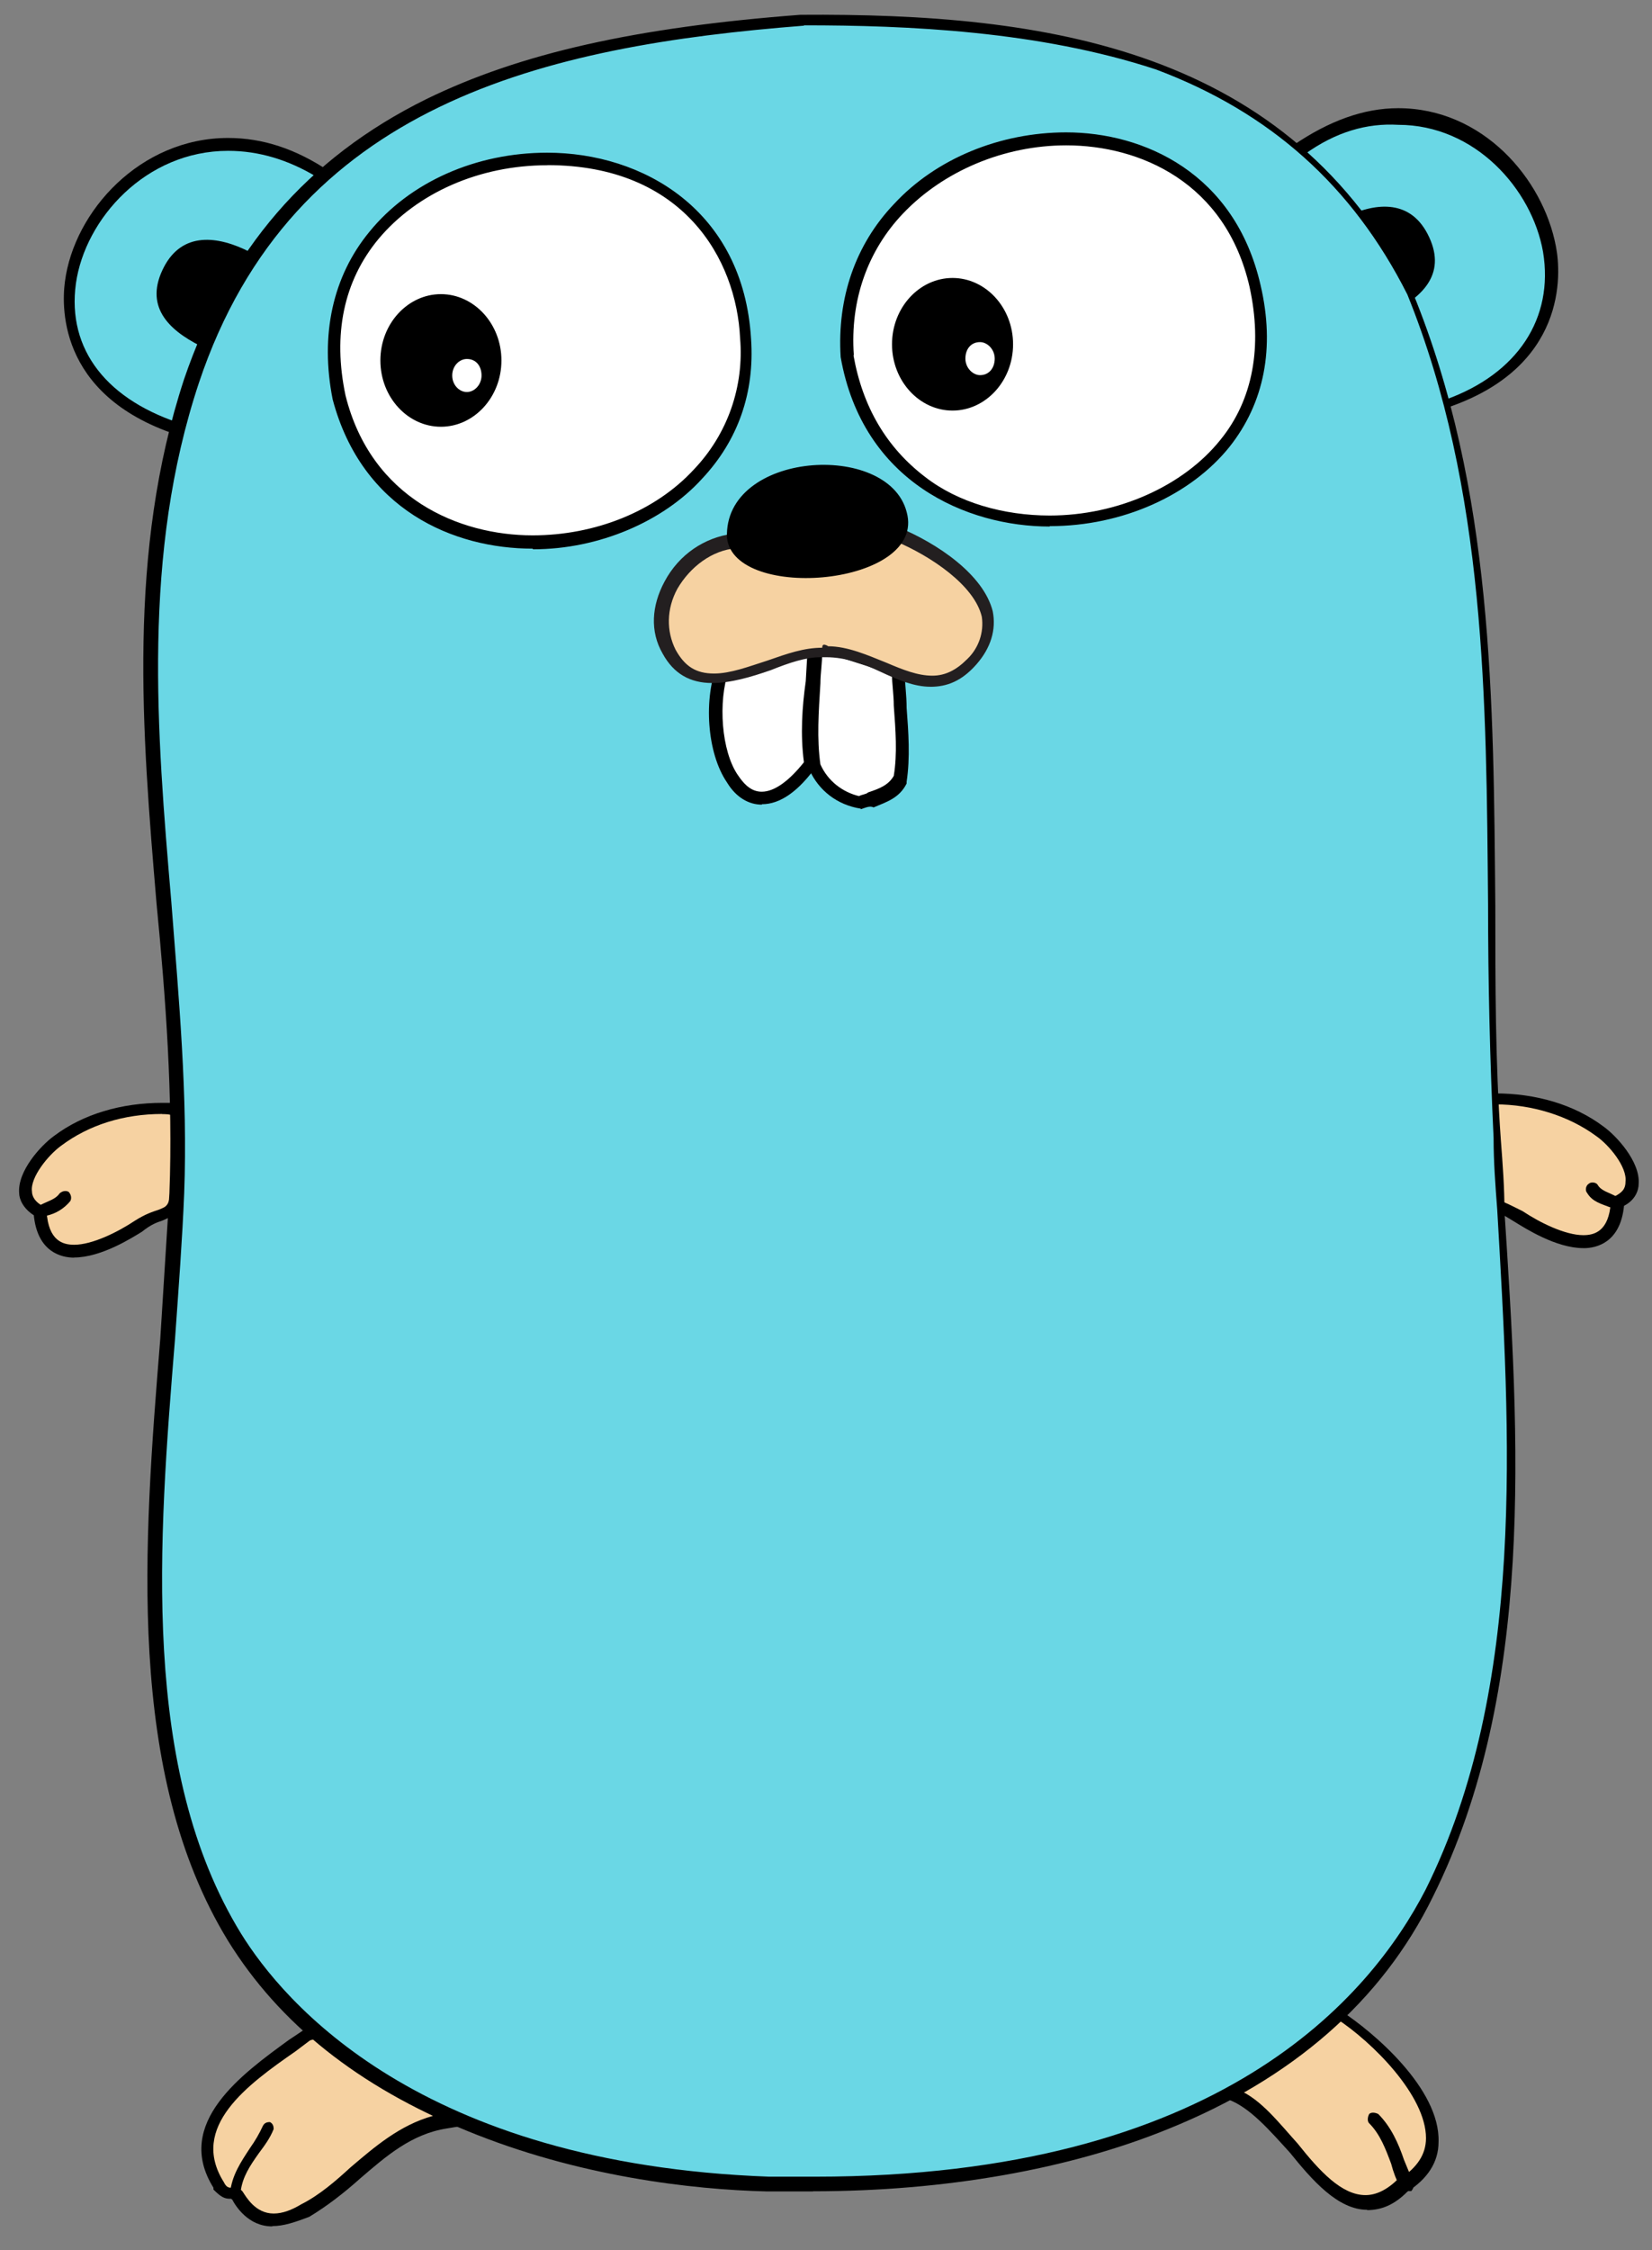
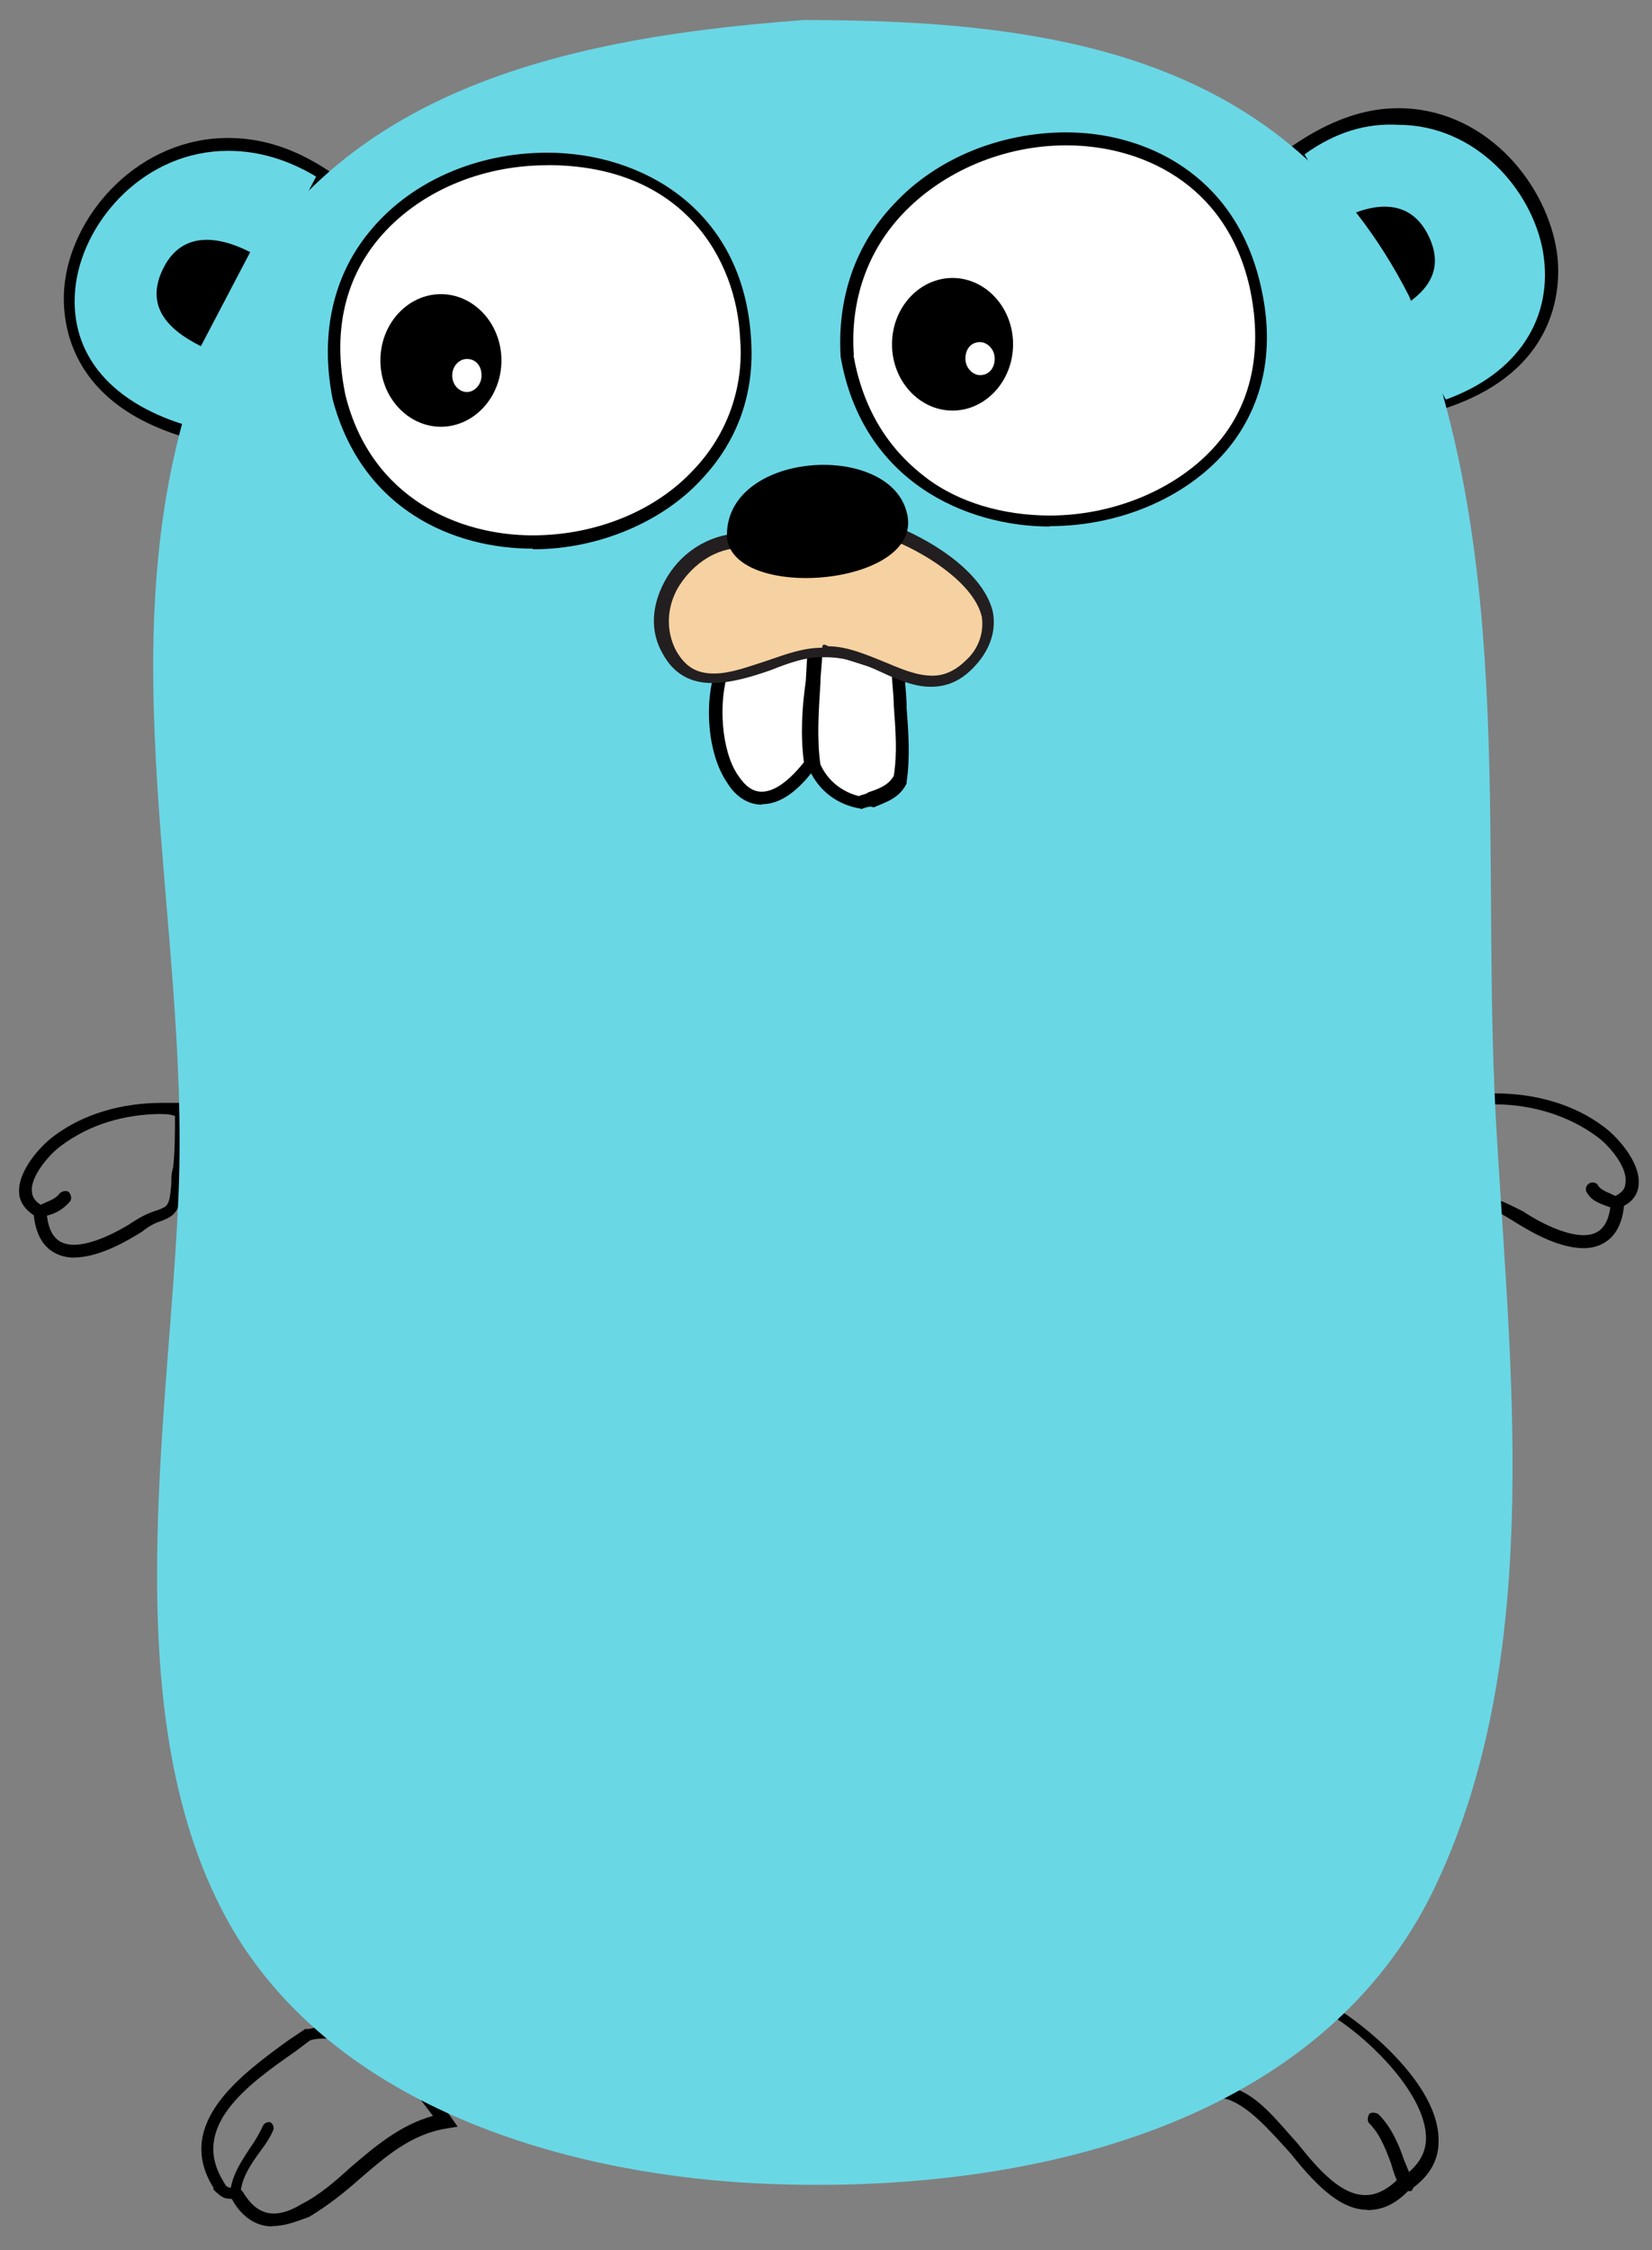
<svg xmlns="http://www.w3.org/2000/svg" width="47" height="64" viewBox="0 0 47 64" fill="none">
  <rect x="0" y="0" width="47" height="64" fill="#808080" stroke="none" />
-   <path fill-rule="evenodd" clip-rule="evenodd" d="M1.117 34.462C0.127 33.992 1.117 32.786 1.587 32.419C2.577 31.686 3.883 31.424 5.083 31.519L4.979 33.667C4.927 34.767 4.666 34.297 3.883 34.872C3.048 35.448 1.223 36.286 1.118 34.452L1.117 34.462ZM38.11 57.3C39.52 58.2 42.127 60.862 39.988 62.17C37.953 64.056 36.805 60.075 34.978 59.55C35.761 58.502 36.752 57.507 38.108 57.298L38.11 57.3ZM12.65 60.338C10.98 60.6 10.04 62.118 8.633 62.905C7.329 63.691 6.807 62.643 6.703 62.435C6.493 62.33 6.493 62.54 6.181 62.235C4.981 60.297 7.433 58.883 8.738 57.94C10.564 57.52 11.712 59.092 12.651 60.34L12.65 60.338ZM45.99 34.2C45.886 36.033 44.06 35.195 43.225 34.62C42.442 34.044 42.182 34.515 42.129 33.415L42.025 31.267C43.225 31.162 44.529 31.424 45.521 32.167C46.043 32.587 46.981 33.737 45.991 34.21L45.99 34.2Z" fill="#F6D2A2" />
  <path d="M2.11 35.77C1.745 35.77 1.067 35.613 0.962 34.565C0.649 34.365 0.545 34.095 0.545 33.935C0.493 33.305 1.171 32.573 1.535 32.311C2.37 31.681 3.465 31.368 4.613 31.368H5.291V31.525C5.343 32.101 5.291 32.677 5.239 33.201C5.239 33.358 5.239 33.515 5.187 33.671C5.135 34.457 4.977 34.571 4.613 34.719C4.456 34.771 4.3 34.824 4.039 35.033C3.779 35.19 2.891 35.766 2.109 35.766L2.11 35.77ZM4.614 31.684C3.518 31.684 2.527 31.998 1.744 32.584C1.379 32.846 0.857 33.484 0.909 33.884C0.909 34.041 1.013 34.198 1.222 34.304L1.326 34.356V34.461C1.378 35.299 1.796 35.404 2.109 35.404C2.631 35.404 3.361 35.037 3.831 34.724C4.144 34.524 4.353 34.462 4.509 34.41C4.769 34.305 4.822 34.305 4.874 33.677C4.874 33.52 4.874 33.363 4.926 33.207C4.978 32.737 4.978 32.212 4.978 31.74C4.821 31.688 4.718 31.688 4.613 31.688L4.614 31.684Z" fill="black" />
-   <path fill-rule="evenodd" clip-rule="evenodd" d="M1.117 34.462C1.377 34.357 1.691 34.305 1.847 34.042L1.117 34.462Z" fill="#C6B198" />
  <path d="M1.117 34.62C1.065 34.62 0.96 34.568 0.96 34.515C0.908 34.41 0.96 34.315 1.064 34.315C1.116 34.315 1.168 34.263 1.168 34.263C1.378 34.158 1.585 34.106 1.69 33.949C1.742 33.897 1.847 33.844 1.95 33.897C2.002 33.949 2.054 34.054 2.002 34.159C1.83 34.371 1.591 34.519 1.324 34.578L1.22 34.63H1.116L1.117 34.62Z" fill="black" />
  <path fill-rule="evenodd" clip-rule="evenodd" d="M5.396 12.305C-1.7 10.305 3.57 1.253 9.256 4.972L5.396 12.305Z" fill="#6AD7E5" />
  <path d="M5.5 12.514L5.343 12.462C1.691 11.414 1.743 8.795 1.847 8.01C2.107 6.01 3.987 3.924 6.49 3.924C7.48 3.924 8.42 4.238 9.36 4.867L9.517 4.972L5.5 12.514ZM6.49 4.29C4.142 4.29 2.42 6.228 2.16 8.06C1.9 9.946 3.047 11.412 5.29 12.093L8.994 5.023C8.211 4.553 7.377 4.29 6.49 4.29Z" fill="black" />
  <path fill-rule="evenodd" clip-rule="evenodd" d="M36.857 4.3C42.44 0.37 47.553 9.276 41.031 11.53L36.857 4.3Z" fill="#6AD7E5" />
  <path d="M40.978 11.73L36.648 4.23L36.805 4.125C37.805 3.445 38.788 3.077 39.779 3.077C42.179 3.077 43.901 5.077 44.266 7.007C44.423 7.793 44.579 10.464 41.136 11.607L40.979 11.712L40.978 11.73ZM37.118 4.397L41.135 11.364C43.17 10.631 44.213 9.059 43.9 7.164C43.587 5.384 41.97 3.55 39.778 3.55C38.891 3.498 38.004 3.75 37.118 4.388V4.397ZM38.9 62.852C38.065 62.852 37.335 62.014 36.7 61.228C36.126 60.598 35.552 59.928 34.926 59.708L34.666 59.656L34.823 59.456C35.449 58.556 36.493 57.413 38.058 57.151H38.11L38.162 57.203C39.049 57.779 40.979 59.403 40.927 60.923C40.927 61.499 40.614 61.971 40.04 62.337C39.675 62.704 39.31 62.861 38.892 62.861L38.9 62.852ZM35.248 59.447C35.874 59.709 36.396 60.39 36.918 60.967C37.544 61.753 38.17 62.434 38.848 62.434C39.161 62.434 39.474 62.277 39.788 61.964H39.84C40.31 61.65 40.57 61.284 40.57 60.812C40.57 59.607 39.057 58.088 38.013 57.407C37.073 57.669 36.135 58.307 35.248 59.45V59.447ZM39.996 62.327C39.944 62.327 39.892 62.275 39.839 62.222C39.727 62.006 39.64 61.778 39.579 61.542C39.422 61.122 39.266 60.704 38.953 60.39C38.901 60.338 38.901 60.233 38.953 60.128C39.005 60.076 39.11 60.076 39.213 60.128C39.578 60.495 39.787 60.966 39.943 61.428L40.203 62.058C40.255 62.163 40.203 62.258 40.151 62.32H39.994L39.996 62.327Z" fill="black" />
  <path d="M7.743 63.324C7.065 63.324 6.7 62.748 6.595 62.538H6.543C6.386 62.538 6.283 62.486 6.073 62.276V62.224C4.925 60.391 6.908 58.976 8.213 58.024L8.683 57.71H8.787C8.987 57.658 9.152 57.658 9.361 57.658C10.926 57.658 11.918 59.02 12.761 60.12L13.021 60.487L12.708 60.539C11.708 60.696 10.986 61.325 10.256 61.953C9.786 62.373 9.316 62.739 8.796 63.053C8.379 63.21 8.066 63.315 7.753 63.315L7.743 63.324ZM6.595 62.224C6.647 62.224 6.699 62.224 6.795 62.276H6.847L6.899 62.328C7.003 62.485 7.264 62.958 7.786 62.958C8.046 62.958 8.308 62.853 8.569 62.696C9.091 62.434 9.569 62.016 9.969 61.648C10.647 61.072 11.369 60.443 12.317 60.181C11.534 59.133 10.595 57.981 9.291 57.981C9.134 57.981 8.978 57.981 8.821 58.033L8.404 58.347C7.047 59.29 5.378 60.495 6.369 62.067C6.421 62.172 6.473 62.224 6.569 62.224H6.595ZM6.699 62.591C6.595 62.591 6.499 62.486 6.542 62.391C6.594 61.867 6.855 61.491 7.116 61.091C7.257 60.893 7.379 60.683 7.481 60.462C7.533 60.357 7.638 60.357 7.681 60.357C7.785 60.409 7.785 60.514 7.785 60.557C7.681 60.819 7.525 61.027 7.368 61.237C7.108 61.604 6.898 61.917 6.846 62.337C6.846 62.537 6.794 62.599 6.689 62.599L6.699 62.591ZM5.709 9.843C4.769 9.373 4.092 8.691 4.666 7.591C5.188 6.596 6.179 6.691 7.118 7.171L5.718 9.841L5.709 9.843ZM39.569 8.9C40.509 8.43 41.186 7.748 40.612 6.648C40.09 5.653 39.099 5.748 38.16 6.228L39.56 8.898L39.569 8.9ZM45.047 35.5C44.264 35.5 43.377 34.924 43.117 34.767C42.857 34.61 42.7 34.505 42.543 34.453C42.126 34.296 42.021 34.191 41.969 33.405C41.969 33.248 41.969 33.091 41.917 32.935C41.865 32.411 41.813 31.835 41.865 31.259V31.099H42.543C43.691 31.099 44.786 31.413 45.621 32.042C45.986 32.304 46.664 33.037 46.621 33.666C46.621 33.866 46.517 34.136 46.204 34.296C46.1 35.344 45.421 35.501 45.056 35.501L45.047 35.5ZM42.177 31.467L42.229 32.934C42.229 33.091 42.229 33.248 42.281 33.404C42.333 34.034 42.385 34.034 42.646 34.137C42.803 34.189 43.011 34.294 43.324 34.451C43.794 34.765 44.524 35.131 45.046 35.131C45.359 35.131 45.776 35.026 45.829 34.188V34.083L45.933 34.031C46.133 33.926 46.246 33.831 46.246 33.611C46.298 33.191 45.776 32.563 45.411 32.311C44.628 31.735 43.585 31.411 42.541 31.411C42.437 31.463 42.341 31.463 42.176 31.463L42.177 31.467Z" fill="black" />
  <path fill-rule="evenodd" clip-rule="evenodd" d="M45.987 34.2C45.727 34.095 45.413 34.043 45.257 33.78L45.987 34.2Z" fill="#C6B198" />
  <path d="M45.987 34.4H45.935L45.831 34.348C45.571 34.243 45.309 34.191 45.153 33.928C45.101 33.876 45.101 33.728 45.205 33.666C45.257 33.614 45.415 33.614 45.465 33.718C45.569 33.875 45.778 33.918 45.987 34.032C46.039 34.032 46.091 34.084 46.091 34.084C46.195 34.136 46.248 34.241 46.195 34.284C46.142 34.327 46.038 34.389 45.985 34.389L45.987 34.4Z" fill="black" />
  <path fill-rule="evenodd" clip-rule="evenodd" d="M22.874 0.57C29.97 0.57 36.596 1.565 40.091 8.427C43.221 16.075 42.074 24.351 42.595 32.47C43.012 39.437 43.899 47.45 40.717 53.894C37.327 60.651 28.874 62.38 21.934 62.118C16.456 61.918 9.882 60.118 6.751 55.098C3.151 49.231 4.821 40.484 5.081 33.936C5.394 26.184 2.994 18.379 5.551 10.836C8.108 2.936 15.203 1.136 22.873 0.569" fill="#6AD7E5" />
-   <path d="M23.135 62.33H21.83C19.69 62.278 16.456 61.91 13.273 60.6C10.195 59.343 7.951 57.562 6.49 55.205C3.568 50.438 4.09 43.891 4.56 38.075L4.82 33.937C4.924 31.213 4.716 28.385 4.455 25.713C4.038 20.789 3.62 15.708 5.238 10.783C6.49 7.116 8.734 4.497 12.125 2.821C14.785 1.521 18.073 0.778 22.768 0.421C29.758 0.369 36.698 1.364 40.194 8.321C42.49 13.926 42.49 19.951 42.542 25.764C42.542 27.964 42.542 30.216 42.699 32.416C42.751 33.096 42.803 33.778 42.803 34.459C43.22 40.859 43.69 48.079 40.768 53.945C39.308 56.931 36.751 59.131 33.255 60.545C30.438 61.697 26.89 62.325 23.133 62.325L23.135 62.33ZM22.875 0.73C15.518 1.306 8.318 2.93 5.658 10.892C4.041 15.762 4.458 20.792 4.875 25.662C5.085 28.386 5.345 31.162 5.24 33.938C5.188 35.238 5.083 36.608 4.98 38.076C4.51 43.838 3.99 50.333 6.858 54.996C8.058 56.934 11.918 61.544 21.884 61.91H23.188C34.718 61.91 38.998 56.777 40.562 53.74C43.432 47.978 42.962 40.74 42.597 34.41C42.545 33.73 42.493 33.048 42.493 32.367C42.389 30.167 42.336 27.915 42.336 25.715C42.284 19.953 42.284 13.929 40.04 8.377C38.475 5.277 36.127 3.191 32.892 1.977C29.552 0.877 25.796 0.72 22.875 0.72V0.73Z" fill="black" />
  <path fill-rule="evenodd" clip-rule="evenodd" d="M24.126 10.105C23.709 3.243 34.196 1.357 35.761 8.062C37.483 15.562 25.378 17.542 24.126 10.105ZM9.674 11.3C8.057 3.338 20.787 1.87 21.257 9.624C21.622 16.119 11.344 17.744 9.674 11.3Z" fill="white" />
  <path d="M29.865 14.976C27.517 14.976 24.543 13.719 23.917 10.156C23.813 8.48 24.334 6.961 25.43 5.808C26.63 4.508 28.456 3.765 30.334 3.765C32.534 3.765 35.134 4.917 35.864 8.113C36.281 9.893 35.968 11.465 34.977 12.713C33.881 14.075 31.951 14.965 29.864 14.965L29.865 14.976ZM24.282 10.106C24.542 11.573 25.222 12.726 26.317 13.563C27.257 14.296 28.56 14.663 29.865 14.663C31.795 14.663 33.665 13.825 34.717 12.515C35.657 11.363 35.917 9.845 35.552 8.167C34.874 5.181 32.422 4.134 30.335 4.134C28.561 4.134 26.839 4.867 25.692 6.072C24.692 7.12 24.179 8.534 24.292 10.105L24.282 10.106ZM28.822 9.792C28.822 10.84 28.039 11.678 27.1 11.678C26.161 11.678 25.378 10.84 25.378 9.792C25.378 8.744 26.161 7.906 27.1 7.906C28.039 7.906 28.822 8.744 28.822 9.792ZM15.152 15.605C12.909 15.605 10.3 14.505 9.465 11.362C9.1 9.529 9.465 7.862 10.508 6.595C11.656 5.181 13.534 4.343 15.568 4.343C18.281 4.343 21.151 5.967 21.368 9.643C21.472 11.163 21.003 12.523 19.968 13.623C18.872 14.828 17.046 15.623 15.168 15.623L15.152 15.605ZM15.57 4.7C13.64 4.7 11.866 5.486 10.77 6.795C9.77 8 9.466 9.519 9.83 11.247C10.56 14.18 13.065 15.227 15.152 15.227C16.926 15.227 18.648 14.547 19.752 13.341C20.22 12.848 20.578 12.262 20.803 11.621C21.027 10.979 21.114 10.298 21.056 9.621C20.952 7.369 19.439 4.697 15.578 4.697L15.57 4.7ZM14.266 10.252C14.266 11.3 13.483 12.138 12.544 12.138C11.605 12.138 10.822 11.3 10.822 10.252C10.822 9.204 11.605 8.366 12.544 8.366C13.483 8.366 14.266 9.204 14.266 10.252Z" fill="black" />
  <path fill-rule="evenodd" clip-rule="evenodd" d="M25.587 19C25.587 19.943 25.797 21.043 25.639 22.1C25.379 22.57 24.909 22.624 24.491 22.78C23.917 22.675 23.448 22.31 23.187 21.785C23.03 20.633 23.239 19.48 23.291 18.328L25.587 19.008V19Z" fill="white" />
  <path d="M24.49 23C23.812 22.895 23.29 22.476 23.03 21.9C22.926 21.062 22.978 20.276 23.03 19.5C23.082 19.133 23.082 18.767 23.082 18.4V18.2L25.742 19.038V19.143C25.742 19.457 25.794 19.773 25.794 20.138C25.846 20.818 25.898 21.552 25.794 22.233V22.285C25.584 22.705 25.22 22.809 24.854 22.965C24.75 22.913 24.644 22.965 24.489 23.017L24.49 23ZM23.342 21.743C23.552 22.213 23.968 22.529 24.438 22.643C24.542 22.591 24.648 22.591 24.698 22.538C25.011 22.433 25.272 22.338 25.428 22.068C25.532 21.438 25.48 20.768 25.428 20.068C25.428 19.754 25.376 19.438 25.376 19.168L23.393 18.538C23.393 18.852 23.341 19.168 23.341 19.438C23.289 20.276 23.237 21.008 23.341 21.743H23.342Z" fill="black" />
  <path fill-rule="evenodd" clip-rule="evenodd" d="M13.7 10.68C13.7 10.942 13.5 11.15 13.283 11.15C13.066 11.15 12.866 10.95 12.866 10.68C12.866 10.41 13.066 10.21 13.283 10.21C13.543 10.21 13.7 10.41 13.7 10.68ZM28.3 10.2C28.3 10.462 28.143 10.67 27.883 10.67C27.683 10.67 27.466 10.47 27.466 10.2C27.466 9.93 27.623 9.73 27.883 9.73C28.083 9.73 28.3 9.93 28.3 10.2ZM20.578 18.905C19.795 20.738 20.995 24.457 23.082 21.735C22.925 20.583 23.134 19.43 23.186 18.278L20.586 18.908L20.578 18.905Z" fill="white" />
  <path d="M21.674 22.886C21.309 22.886 20.944 22.686 20.684 22.256C20.11 21.418 20.006 19.856 20.424 18.851L20.476 18.746L23.346 18.013V18.213L23.294 19.365C23.242 20.151 23.19 20.885 23.294 21.67V21.722L23.242 21.774C22.72 22.507 22.199 22.874 21.677 22.874L21.674 22.886ZM20.734 19.062C20.421 19.962 20.524 21.367 20.994 22.048C21.204 22.362 21.411 22.518 21.672 22.518C22.037 22.518 22.455 22.204 22.872 21.68C22.768 20.894 22.82 20.11 22.924 19.375L22.976 18.475L20.733 19.051L20.734 19.062Z" fill="black" />
  <path fill-rule="evenodd" clip-rule="evenodd" d="M20.84 15.343C19.43 15.448 18.283 17.176 19.014 18.486C20.004 20.266 22.144 18.329 23.501 18.486C25.066 18.538 26.318 20.162 27.571 18.8C28.981 17.28 26.945 15.814 25.431 15.133L20.841 15.333L20.84 15.343Z" fill="#F6D2A2" />
  <path d="M26.474 19.533C26.004 19.533 25.534 19.333 25.064 19.113C24.594 18.893 24.074 18.693 23.499 18.693H23.342C22.925 18.693 22.455 18.85 21.932 19.06C21.358 19.26 20.784 19.427 20.262 19.427C19.636 19.427 19.166 19.165 18.852 18.589C18.487 17.959 18.539 17.227 18.904 16.546C19.321 15.76 20.052 15.289 20.834 15.184L25.53 14.984C26.678 15.454 27.982 16.346 28.243 17.384C28.347 17.908 28.191 18.432 27.773 18.904C27.355 19.376 26.938 19.534 26.469 19.534L26.474 19.533ZM23.552 18.381C24.126 18.381 24.7 18.643 25.222 18.851C25.692 19.051 26.109 19.218 26.526 19.218C26.891 19.218 27.204 19.061 27.516 18.748C27.677 18.595 27.798 18.406 27.871 18.196C27.943 17.987 27.965 17.763 27.933 17.543C27.723 16.643 26.473 15.813 25.481 15.395L20.941 15.595C20.263 15.647 19.637 16.119 19.271 16.747C18.958 17.323 18.958 17.952 19.219 18.477C19.479 18.947 19.793 19.157 20.315 19.157C20.785 19.157 21.305 18.957 21.828 18.79C22.402 18.59 22.871 18.423 23.393 18.423C23.393 18.318 23.445 18.318 23.55 18.371L23.552 18.381Z" fill="#231F20" />
  <path d="M20.683 15.3C20.579 12.838 25.273 12.524 25.796 14.567C26.37 16.662 20.892 17.134 20.683 15.3Z" fill="black" />
</svg>